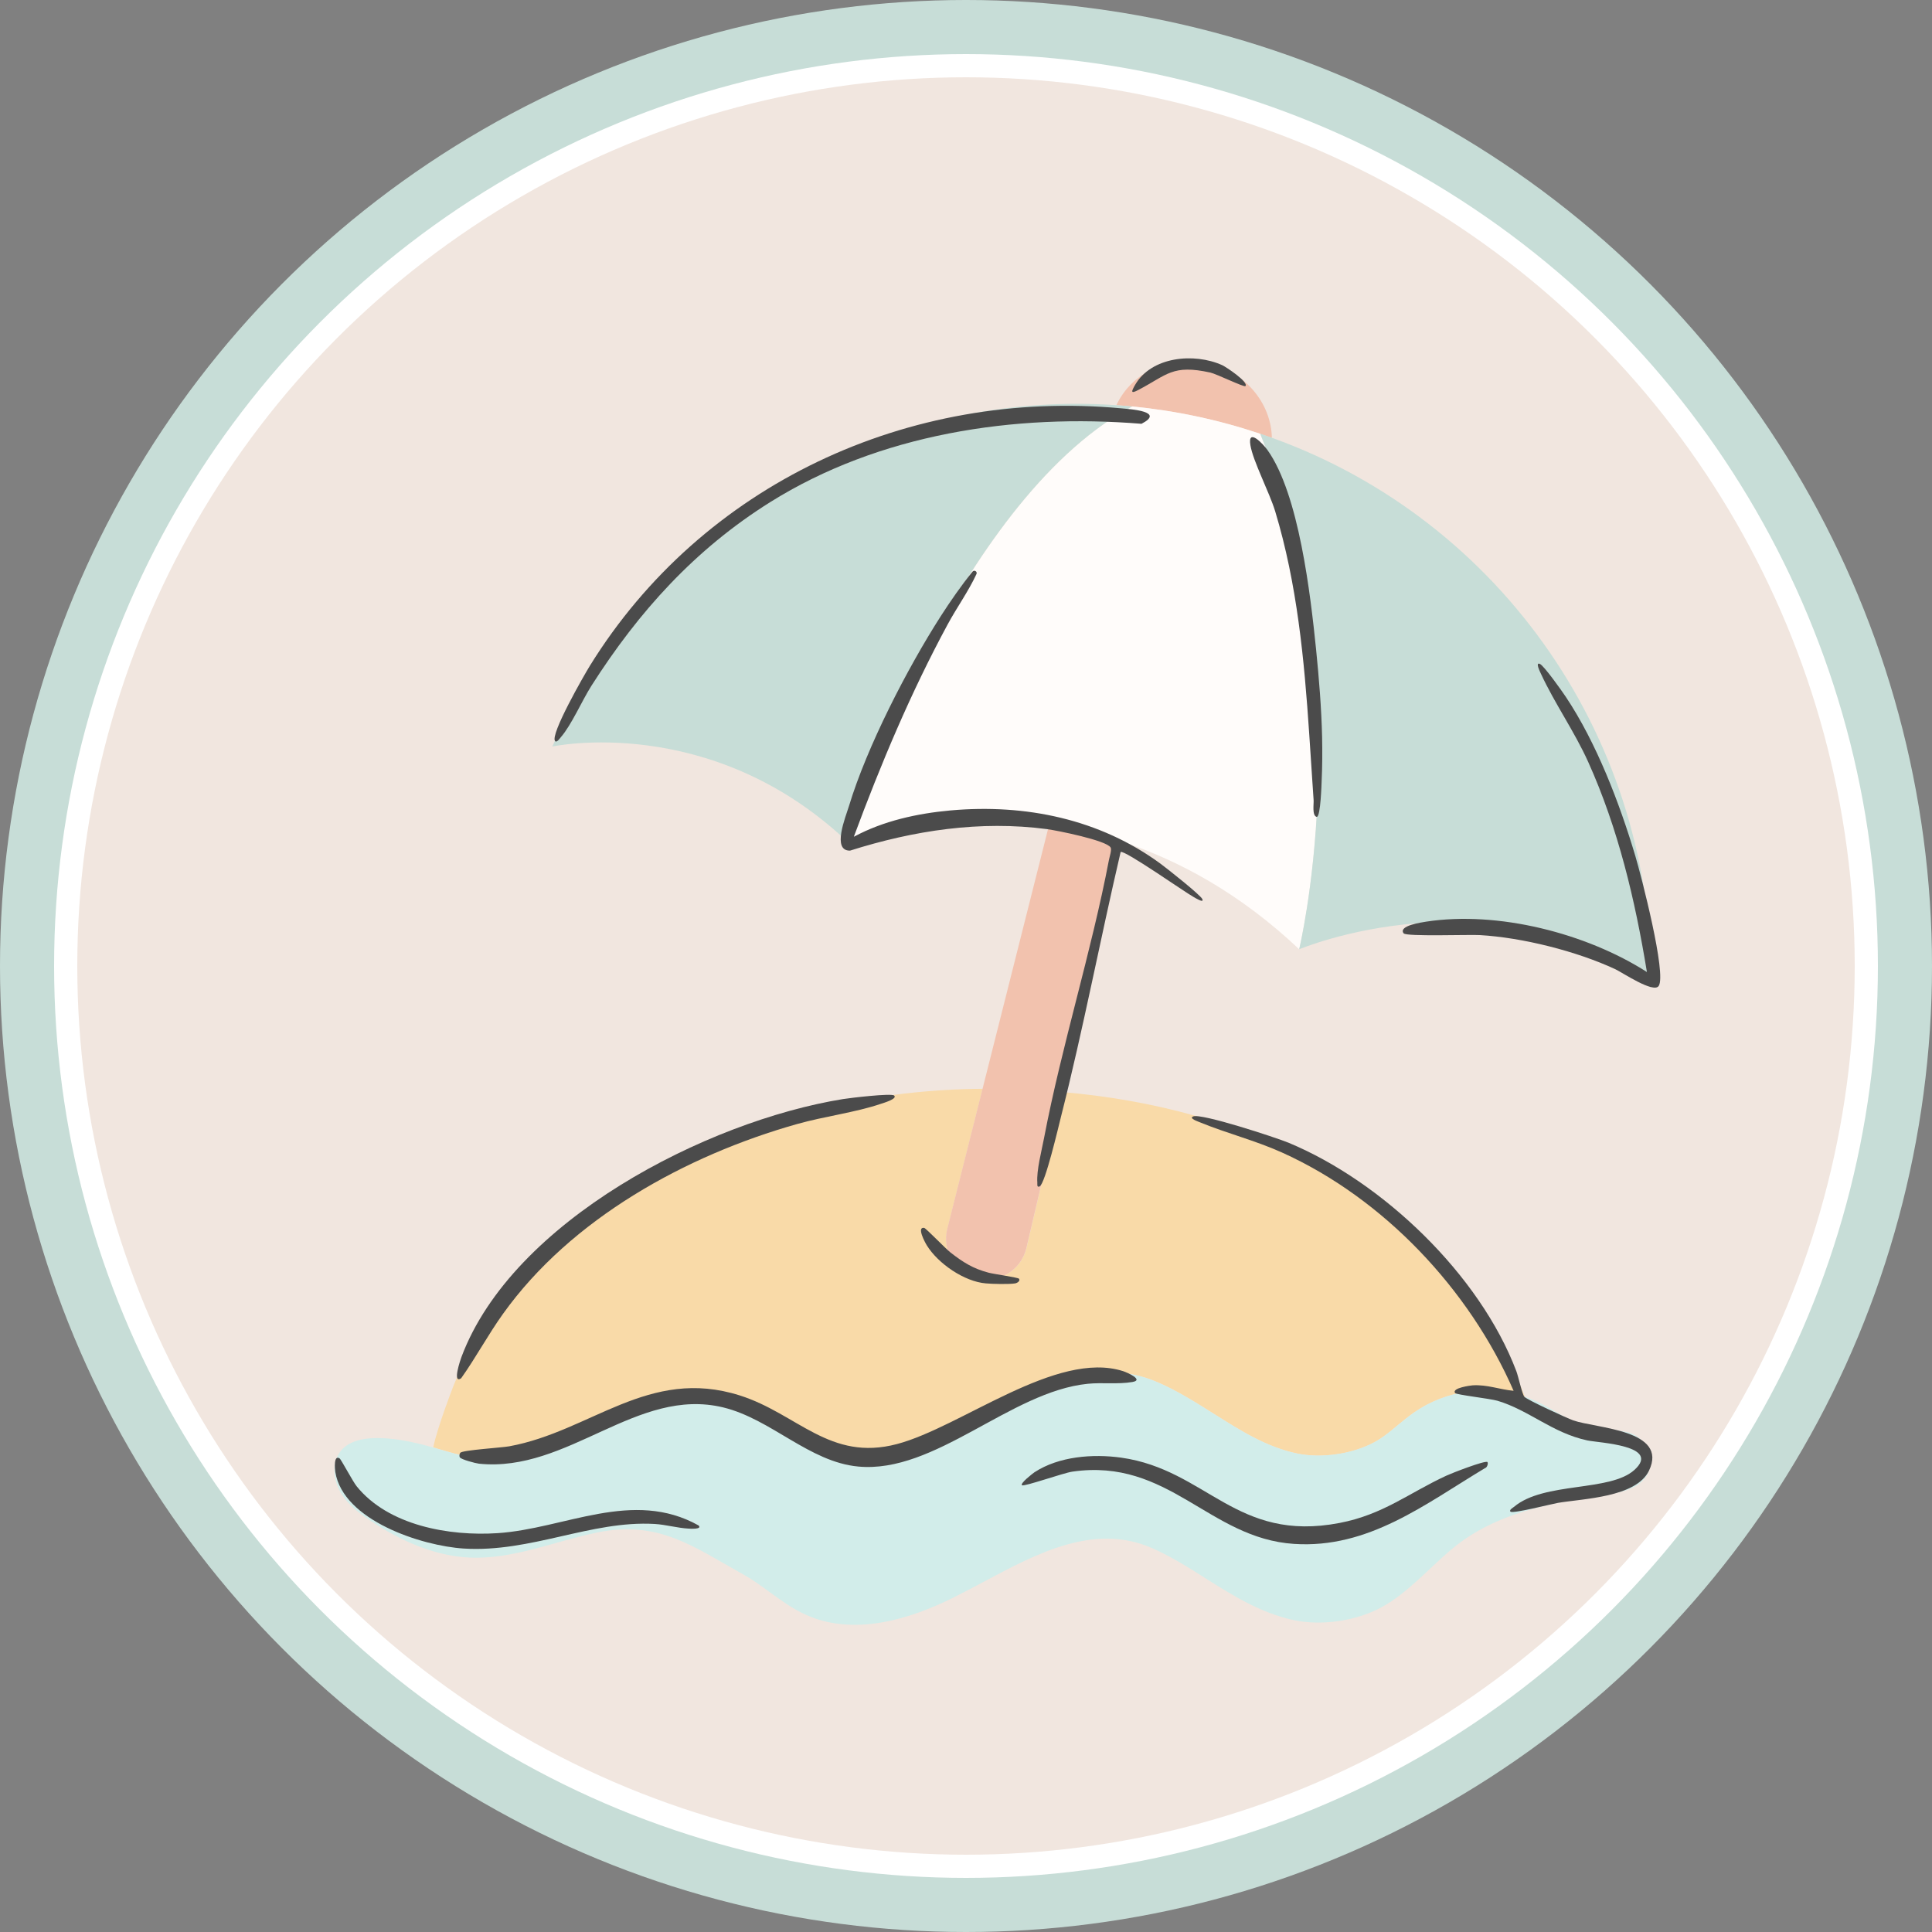
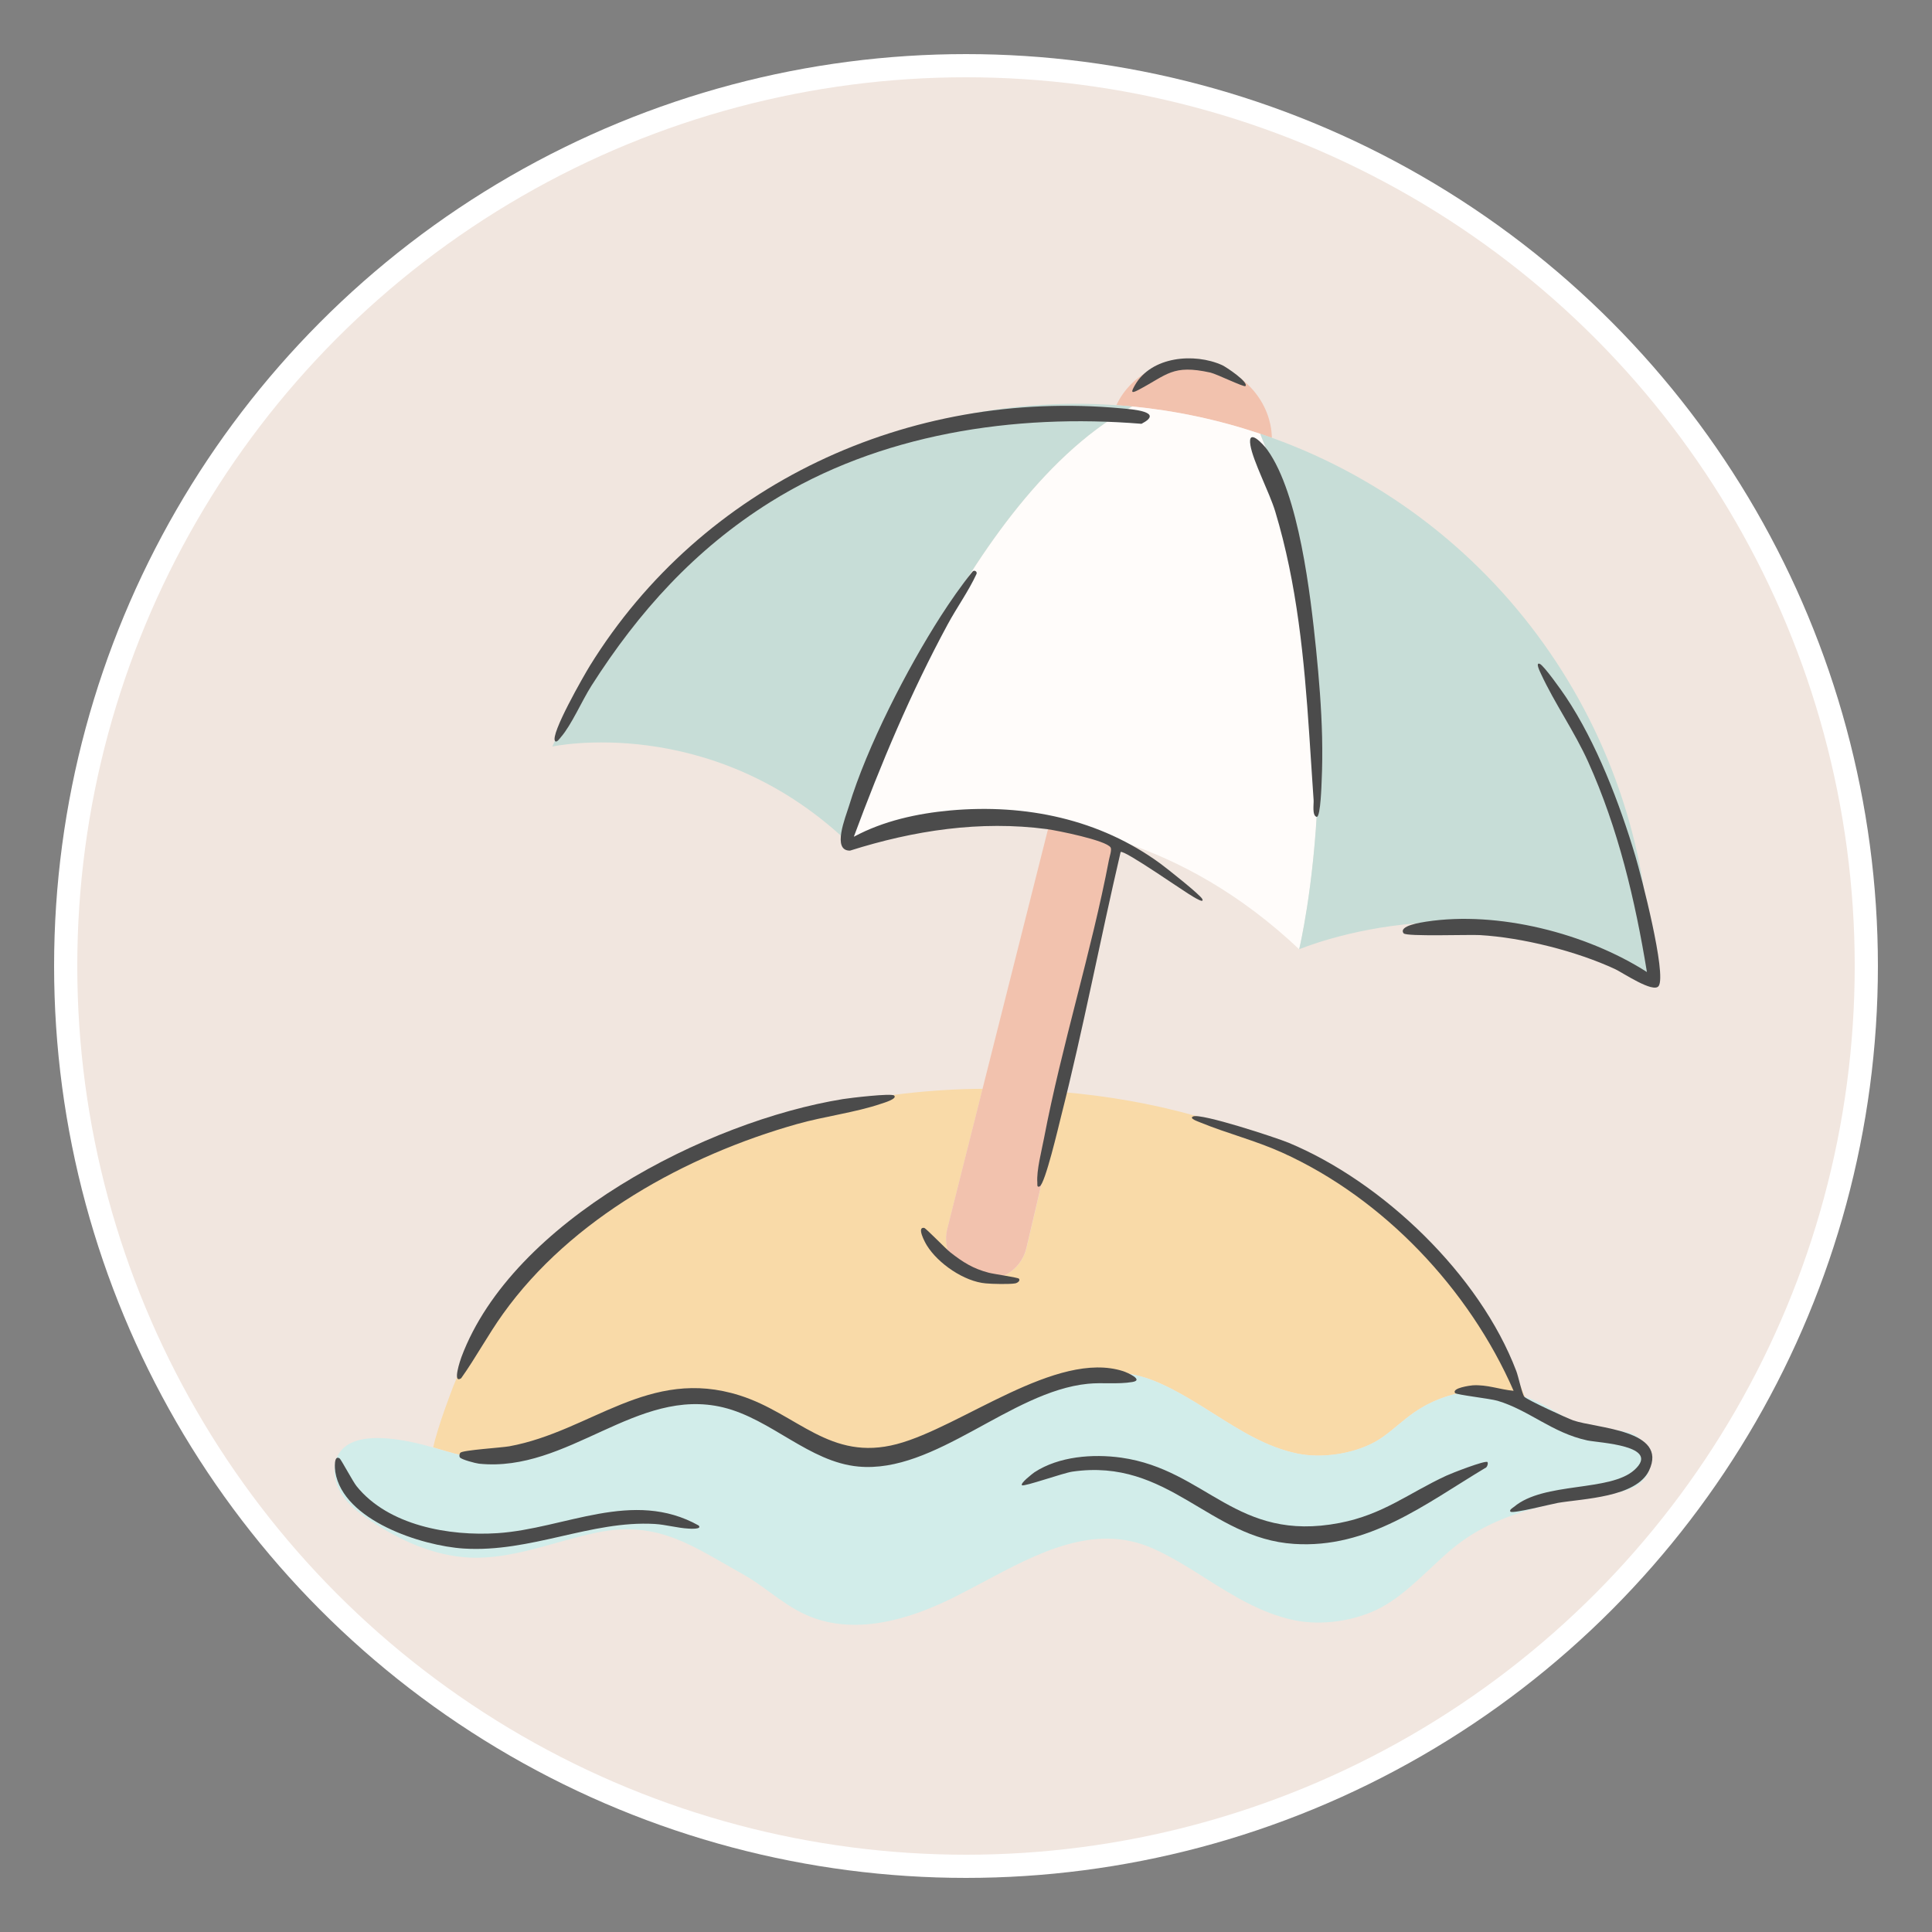
<svg xmlns="http://www.w3.org/2000/svg" viewBox="0 0 250 250" version="1.1" id="Layer_1">
  <rect x="0" y="0" width="250" height="250" fill="#808080" stroke="none" />
  <defs>
    <style>
      .st0 {
        fill: #f1e6df;
      }

      .st1 {
        fill: #f9daa8;
      }

      .st2 {
        fill: #fff;
      }

      .st3 {
        fill: none;
      }

      .st4 {
        fill: #fffcfa;
      }

      .st5 {
        fill: #c7ddd7;
      }

      .st6 {
        fill: #f2c2ae;
      }

      .st7 {
        fill: #4b4b4b;
      }

      .st8 {
        fill: #d2edea;
      }
    </style>
  </defs>
-   <circle r="125" cy="125" cx="125" class="st5" />
  <circle r="118" cy="125" cx="125" class="st2" />
  <circle r="115" cy="125" cx="125" class="st0" />
  <rect height="45.9" width="145.3" y="102" x="52.3" class="st3" />
  <g>
    <g>
      <path d="M58.77,188.08c3.7.96,7.64.5,12.02-1.43,1.31-.57,2.65-1.22,3.94-1.83,7.07-3.39,14.39-6.89,22.46-2.4,1.26.7,2.42,1.55,3.55,2.37,1.44,1.05,2.81,2.04,4.33,2.73,4.52,2.05,10.35,1.33,17.35-2.13,1.28-.63,2.56-1.31,3.91-2.03,7.14-3.81,15.24-8.13,23.62-4.43,2.51,1.11,4.84,2.58,7.1,4,3.51,2.22,6.83,4.32,10.78,5.15,3.14.67,7.16.09,10.01-1.45,1.07-.58,2.03-1.37,3.04-2.21.67-.55,1.36-1.13,2.1-1.64,4.15-2.9,9.59-3.63,14.34-2.04-4.93-12.56-14.85-23.62-26.49-29.86-10.52-5.64-21.68-8.55-33.27-9.56l-4.74,20.19c-.69,2.92-3.68,4.68-6.57,3.85h0c-2.74-.78-4.36-3.6-3.66-6.36l4.56-18.11c-26.64.18-57.95,12.11-68.48,38.46-.2.5-2.05,5.31-2.61,7.94.19.05.37.11.54.16.71.21,1.45.43,2.17.62Z" class="st1" />
      <path d="M210.5,185.31c-.44-.09-.87-.16-1.28-.23-2.65-.42-4.63-.45-7.38-2.09-.88-.52-1.79-1.06-2.7-1.5-.6-.29-1.21-.54-1.83-.75-4.75-1.59-10.19-.86-14.34,2.04-.74.52-1.43,1.09-2.1,1.64-1.01.84-1.97,1.64-3.04,2.21-2.85,1.53-6.87,2.11-10.01,1.45-3.95-.84-7.27-2.94-10.78-5.15-2.25-1.42-4.58-2.9-7.1-4-8.38-3.69-16.48.62-23.62,4.43-1.35.72-2.63,1.4-3.91,2.03-7,3.46-12.83,4.18-17.35,2.13-1.52-.69-2.89-1.68-4.33-2.73-1.13-.82-2.29-1.67-3.55-2.37-8.07-4.49-15.39-.99-22.46,2.4-1.29.62-2.63,1.26-3.94,1.83-4.39,1.92-8.32,2.39-12.02,1.43-.73-.19-1.46-.41-2.17-.62-.16-.05-.35-.1-.54-.16-3.36-.96-10.67-2.68-12.42,1.21-.69,1.53-.32,3.41.58,4.83.9,1.42,2.25,2.45,3.62,3.37,3.9,2.62,8.31,4.63,12.95,4.84,5.62.25,11-2.12,16.52-3.25,7.95-1.62,12.44,1.85,18.93,5.46,1.15.64,2.22,1.42,3.34,2.24,1.46,1.06,2.97,2.16,4.68,2.94,1.93.88,4.05,1.31,6.36,1.31,3.75,0,7.98-1.16,12.65-3.47,1.31-.65,2.66-1.37,3.96-2.06,7.08-3.78,14.41-7.68,21.92-4.37,2.38,1.05,4.65,2.48,6.84,3.87,3.5,2.21,7.13,4.5,11.42,5.42,3.61.77,8.05.12,11.33-1.64,3.41-1.83,6.32-5.23,9.33-7.71,5.48-4.5,12.7-5.9,19.64-6.87,2.12-.3,4.59-.8,5.54-2.79,1.08-2.26-.51-4.87-2.75-5.32Z" class="st8" />
      <g>
        <path d="M127.14,140.89l-4.56,18.11c-.7,2.76.92,5.58,3.66,6.36h0c2.89.83,5.88-.93,6.57-3.85l4.74-20.19,7.61-32.41c-3.24-1.07-6.38-1.79-9.39-2.24l-8.63,34.23Z" class="st6" />
        <path d="M156.14,46.95c-4.94-1.05-9.76,1.34-11.68,5.48.67.05,1.35.1,2.02.17,2.76.27,5.53.69,8.31,1.28,2.83.6,5.59,1.36,8.27,2.26.51.17,1.02.35,1.52.53-.09-4.55-3.52-8.66-8.45-9.71Z" class="st6" />
      </g>
      <path d="M164.27,59.27c-.38-1.05-.78-2.09-1.2-3.14-2.68-.9-5.44-1.66-8.27-2.26-2.78-.59-5.55-1.01-8.31-1.28-.89.48-1.76,1-2.62,1.57-21.59,14.19-34.5,54.48-34.5,54.48,0,0,11.36-4.28,26.41-1.98,3,.46,6.15,1.18,9.39,2.24,7.45,2.46,15.34,6.75,22.95,13.94,0,0,7.68-31.77-3.84-63.57Z" class="st4" />
      <path d="M143.87,54.17c.86-.57,1.74-1.09,2.62-1.57-.68-.07-1.35-.12-2.02-.17-31.29-2.18-60.54,15.73-73,44.17.05-.01,20.27-4.36,37.89,12.04,0,0,12.92-40.29,34.5-54.48Z" class="st5" />
      <path d="M164.27,59.27c11.52,31.8,3.84,63.57,3.84,63.57,0,0,25.03-10.58,45.48,4.93.6-31.53-19.06-60.35-49-71.12-.5-.18-1.01-.36-1.52-.53.42,1.05.82,2.09,1.2,3.14Z" class="st5" />
    </g>
    <g>
      <path d="M110.52,108.26c3.79-2.04,8.17-3,12.46-3.39,9.71-.87,19.32,1.11,27.2,6.9.79.58,5.17,4.04,5.4,4.57.26.58-.9-.14-1.13-.27-1.1-.6-8.99-6.15-9.44-5.82-2.66,11.39-4.84,22.91-7.72,34.26-.32,1.26-2.04,8.66-2.76,9.01-.4.19-.28-.33-.3-.49-.12-1.58.55-4.09.86-5.72,2.31-12.09,6.12-24.07,8.41-36.05.07-.39.39-1.31.21-1.6-.58-.93-6.91-2.19-8.21-2.37-8.66-1.15-17.26.17-25.51,2.78-2.38.03-.57-4.34-.14-5.75,2.33-7.7,7.53-17.8,11.89-24.6,1.23-1.91,2.63-3.94,4.1-5.75.23-.28.67,0,.51.32-1.05,2.26-2.55,4.33-3.73,6.52-4.76,8.8-8.65,18.06-12.13,27.45Z" class="st7" />
      <path d="M59.5,188.58c-.09-.15-.06-.44.06-.59.28-.35,5.36-.66,6.34-.84,10.57-1.93,18.03-10.32,29.83-6.58,7.45,2.36,11.65,8.59,20.34,6.29,8.32-2.2,20.64-12.2,29.27-9.43.52.17,2.73,1.14,1.19,1.4-1.89.32-3.87.04-5.76.23-10.03,1-19.74,11.65-29.71,10.71-6.34-.59-11.26-6.14-17.47-7.65-11.2-2.72-20.06,8.47-31.61,7.28-.44-.05-2.31-.54-2.47-.82Z" class="st7" />
      <path d="M195.47,195.62c-.26-.22.33-.54.45-.64,3.88-3.27,12.4-1.91,15.57-4.77,3.52-3.18-4.6-3.5-6.09-3.82-4.55-.98-7.51-3.9-11.62-5.13-.99-.29-5.32-.77-5.49-1-.48-.66,2.01-.98,2.28-1,1.89-.11,3.46.54,5.29.71-5.74-13.15-16.83-24.91-29.98-30.84-3.44-1.55-7.07-2.46-10.5-3.86-.4-.17-1.55-.54-1-.8,1-.47,10.76,2.74,12.36,3.4,12.23,5.09,24.74,17.09,29.47,29.55.27.7.76,3.03,1.05,3.33.41.42,5.48,2.75,6.32,3.05,3.01,1.04,12.34,1.21,9.8,6.5-1.67,3.47-8.52,3.62-11.78,4.17-.86.15-5.81,1.42-6.14,1.14Z" class="st7" />
      <path d="M71.83,95.9c-.69-.81,3.75-8.53,4.5-9.75,14.54-23.49,41.23-35.86,68.78-33.31,1.3.12,5.66.41,2.6,2-16.48-1.35-33.95,1.3-48.07,10.15-9.71,6.09-16.99,14.14-23.11,23.75-1.2,1.88-2.59,5.09-3.94,6.63-.11.13-.55.78-.76.53Z" class="st7" />
      <path d="M115.7,141.76c.49.43-1.47.99-1.64,1.05-3.36,1.15-7.39,1.64-10.92,2.64-14.38,4.06-29.24,12.24-38.05,24.56-1.93,2.69-3.5,5.64-5.42,8.34-1.18.77-.08-2.43.04-2.75,6.61-17.64,31.74-30.52,49.37-33.38.93-.15,6.25-.78,6.62-.46Z" class="st7" />
      <path d="M181.63,120.78c-.73-.99,2.3-1.42,2.92-1.52,9.29-1.42,20.71,1.5,28.56,6.52-1.52-9.3-3.72-18.59-7.6-27.19-1.78-3.95-4.35-7.58-6.12-11.42-.08-.17-.77-1.54-.13-1.26.54.24,2.86,3.52,3.34,4.24,3.98,5.95,6.99,13.82,9.03,20.68.71,2.39,4.06,15.25,3,16.76-.68.97-4.66-1.73-5.62-2.18-5.01-2.33-12-4.09-17.52-4.41-1.31-.08-9.53.21-9.84-.22Z" class="st7" />
      <path d="M192.48,189.21c.11.11-.02.7-.33.77-7.75,4.65-15.07,10.44-24.71,9.8-11-.72-16.2-11.16-28.68-9.35-1.14.16-6.24,1.97-6.51,1.76-.3-.23,1.41-1.54,1.61-1.68,3.17-2.07,7.57-2.4,11.23-1.89,11.07,1.57,14.86,11.03,28.25,8.45,5.66-1.09,8.93-3.86,13.82-6.12.66-.31,5.04-2.02,5.32-1.76Z" class="st7" />
      <path d="M90.4,197.4c.51.51-1.08.42-1.3.4-1.41-.07-2.98-.52-4.38-.6-8.22-.48-16.03,3.73-24.72,3.18-5.41-.34-15.61-3.63-16.61-9.91-.06-.38-.23-2.27.56-1.75.18.12,1.71,2.99,2.19,3.59,4.11,5.11,12.01,6.49,18.24,6.08,8.7-.57,17.5-5.77,26.03-.99Z" class="st7" />
      <path d="M170.4,105.7s-.02,0-.04,0c-.6-.18-.34-1.68-.38-2.17-.07-.94-.13-1.89-.19-2.84-.12-1.87-.24-3.74-.37-5.61-.65-9.75-1.57-19.52-4.41-28.91-.74-2.44-2.88-6.51-3.21-8.57-.37-2.3,1.65-.15,2.2.62,4.09,5.71,5.58,18.76,6.3,25.8.38,3.78.69,7.57.78,11.37.04,1.9.03,3.8-.06,5.7-.01.28-.13,4.56-.62,4.61Z" class="st7" />
      <path d="M161.15,49.96c-.17.17-3.73-1.57-4.53-1.75-4.91-1.08-5.56.28-9.32,2.25-1.02.54-.91.21-.44-.62,2.12-3.72,7.67-4.22,11.29-2.59.47.21,3.49,2.21,3,2.72Z" class="st7" />
      <path d="M131.86,165.48c.19.25-.2.54-.5.59-.73.13-2.97.08-3.79,0-2.8-.23-6.19-2.57-7.64-4.92-.25-.4-1.34-2.43-.34-2.26.23.04,2.79,2.71,3.4,3.18,1.63,1.27,2.92,2.09,4.95,2.62.6.16,3.79.62,3.91.77Z" class="st7" />
    </g>
  </g>
</svg>